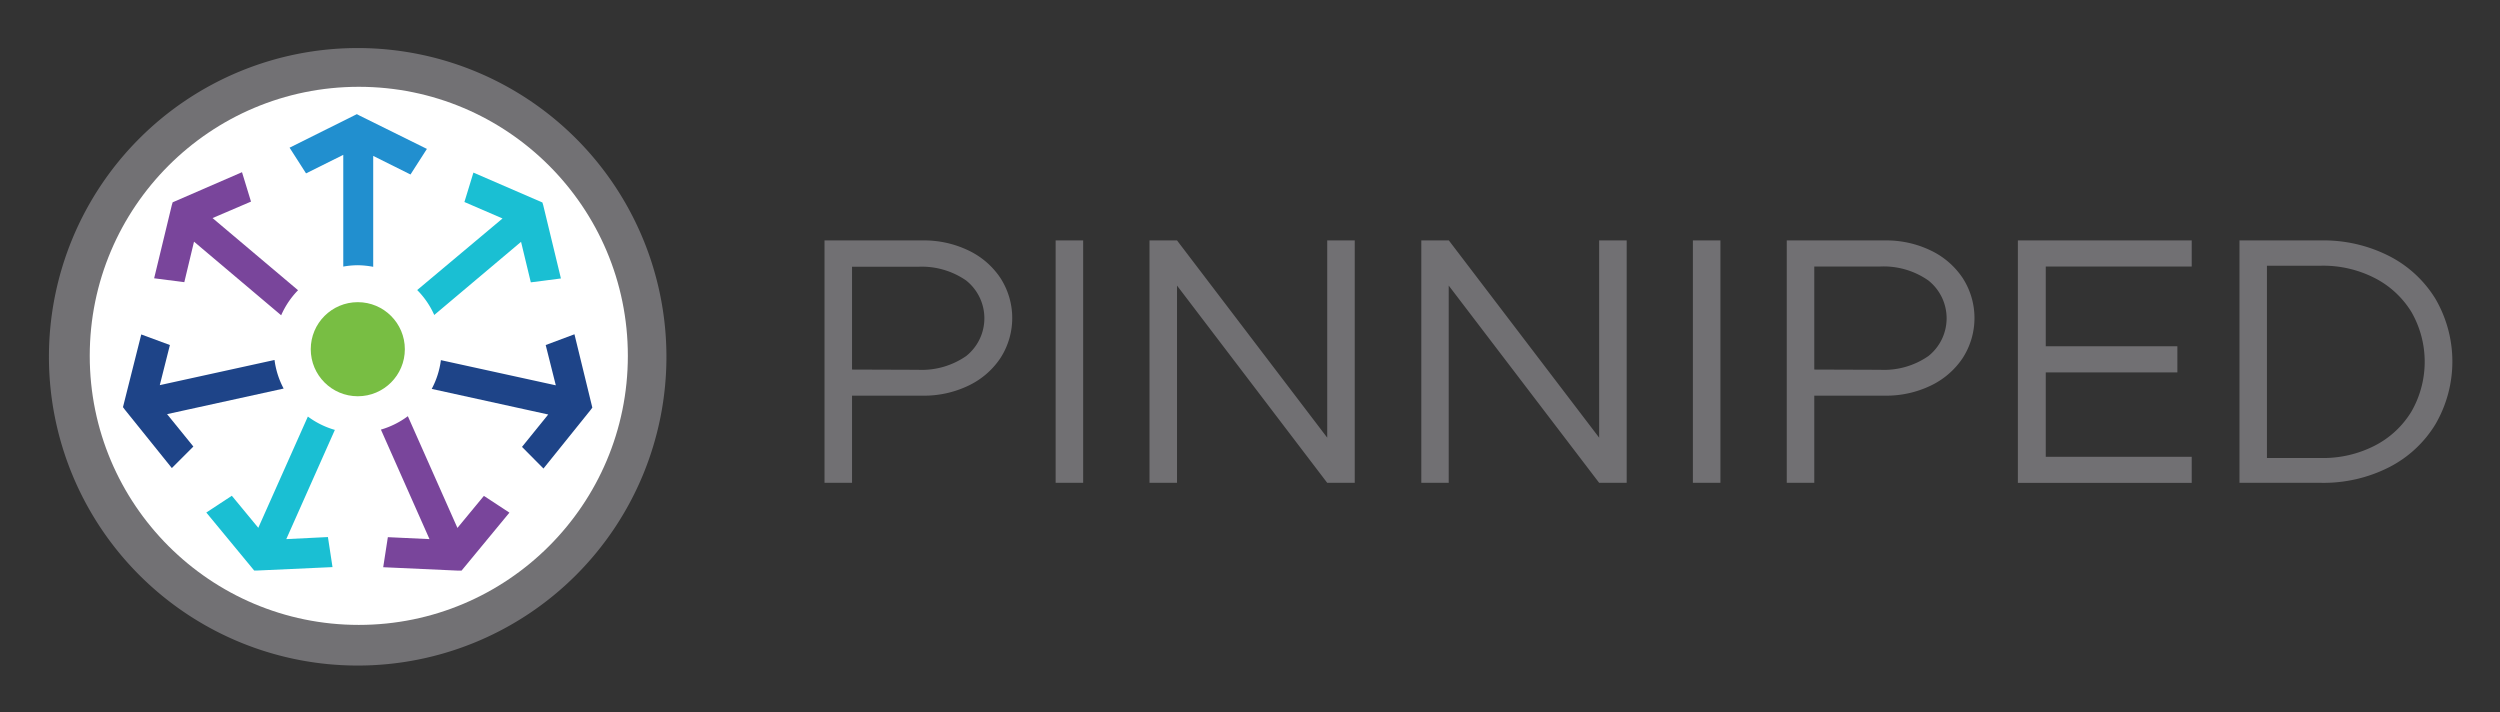
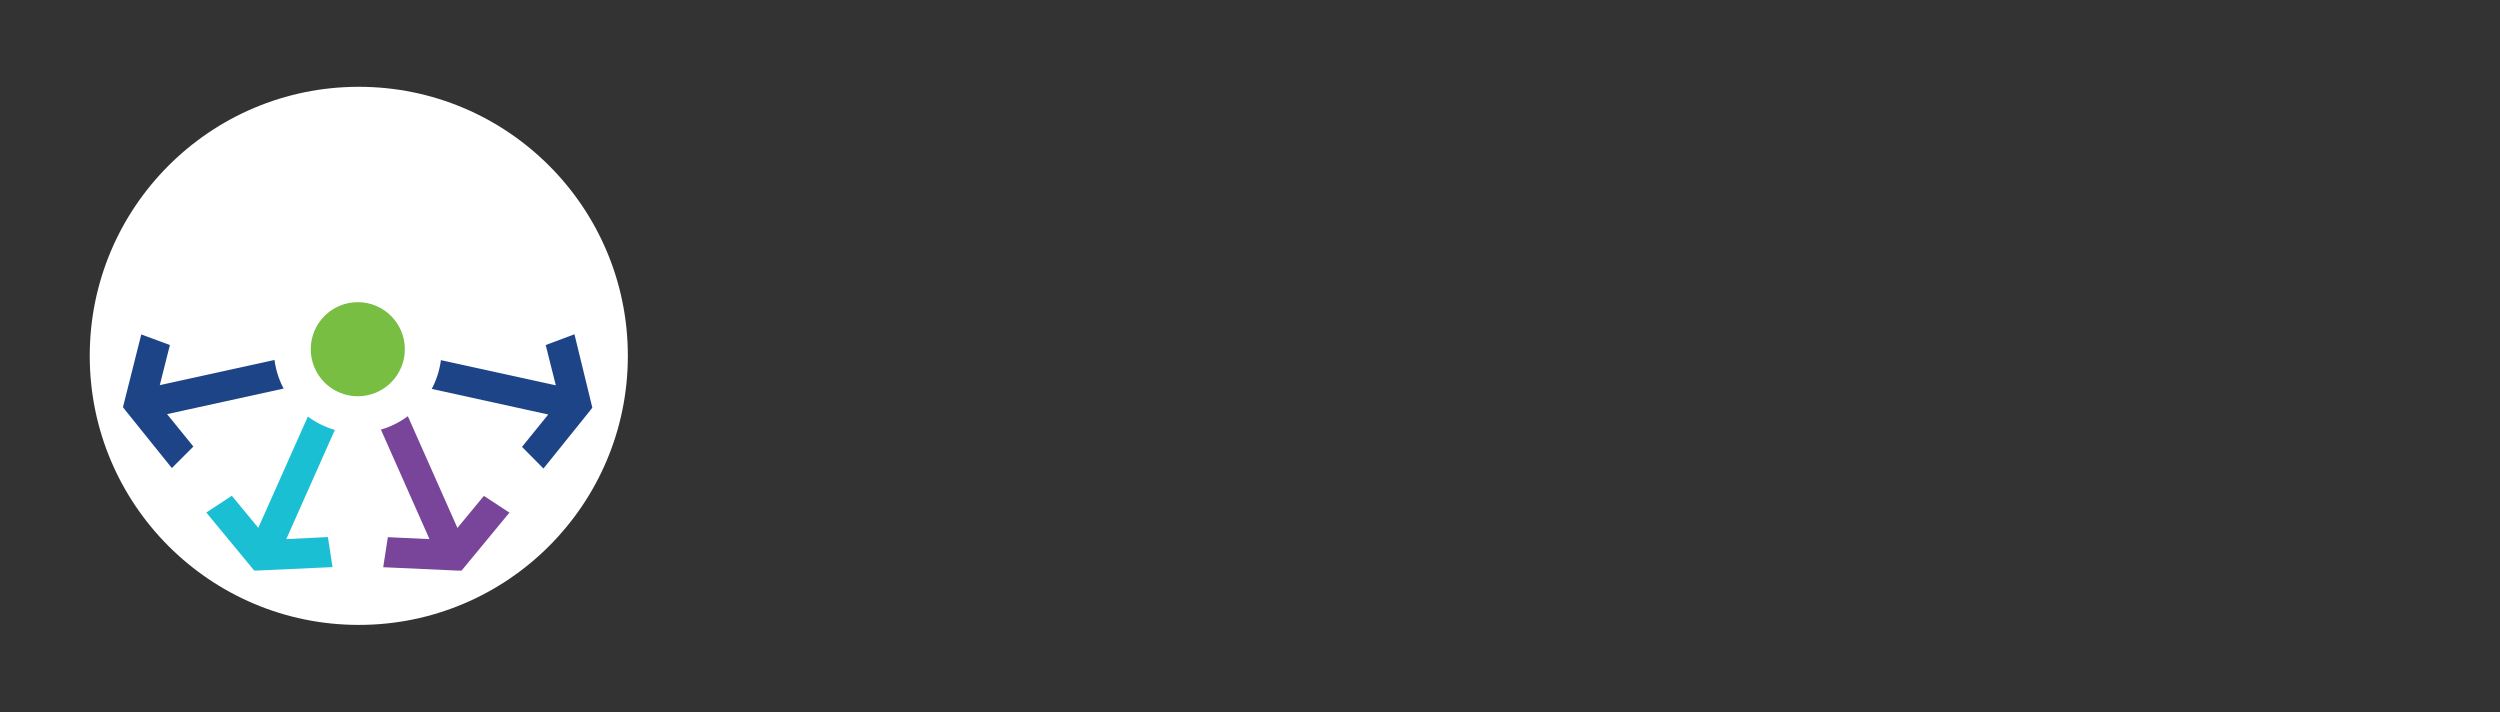
<svg xmlns="http://www.w3.org/2000/svg" role="img" viewBox="30.32 17.33 425.10 121.10">
  <rect x="30.32" y="17.33" width="425.10" height="121.10" fill="#333333" stroke="none" />
  <title>Pinniped logo</title>
  <defs>
    <style>.cls-5{fill:#1abfd3}.cls-6{fill:#79459b}</style>
  </defs>
-   <path fill="#717073" d="M170.52 58.21h16.74a17.43 17.43 0 0 1 7.68 1.68 13.45 13.45 0 0 1 5.49 4.71 12.54 12.54 0 0 1 0 13.62 13.45 13.45 0 0 1-5.49 4.71 17.43 17.43 0 0 1-7.68 1.68H175.2v14.82h-4.68zm15.9 22a13.23 13.23 0 0 0 8.19-2.34 8.21 8.21 0 0 0 0-12.84 13.23 13.23 0 0 0-8.19-2.34H175.2v17.48zm23.4-22h4.68v41.22h-4.68zm15.96 0h4.68L256 91.75V58.21h4.68v41.22H256l-25.54-33.54v33.54h-4.68zm46.22 0h4.68l25.56 33.54V58.21h4.68v41.22h-4.68l-25.58-33.54v33.54H272zm46.18 0h4.68v41.22h-4.68zm15.96 0h16.74a17.46 17.46 0 0 1 7.68 1.68 13.51 13.51 0 0 1 5.49 4.71 12.54 12.54 0 0 1 0 13.62 13.51 13.51 0 0 1-5.49 4.71 17.46 17.46 0 0 1-7.68 1.68h-12.06v14.82h-4.68zm15.9 22a13.23 13.23 0 0 0 8.19-2.34 8.21 8.21 0 0 0 0-12.84 13.23 13.23 0 0 0-8.23-2.38h-11.18v17.52zm28.14-17.56v13.56h22.38v4.44h-22.38V95H403v4.44h-29.56V58.21H403v4.44zm32.94-4.44H425a24.6 24.6 0 0 1 11.54 2.64 19.73 19.73 0 0 1 7.92 7.32 21.2 21.2 0 0 1 0 21.27 19.66 19.66 0 0 1-7.92 7.35A24.6 24.6 0 0 1 425 99.43h-13.88zm13.92 37a19.21 19.21 0 0 0 9.08-2.1 15.61 15.61 0 0 0 6.25-5.82 17 17 0 0 0 0-16.89 15.68 15.68 0 0 0-6.25-5.79 19.21 19.21 0 0 0-9.08-2.1h-9.25v32.7z" />
-   <path fill="#727174" d="M91.14 25.5a52.5 52.5 0 1 0 52.5 52.5 52.51 52.51 0 0 0-52.5-52.5zm0 95.33A42.83 42.83 0 1 1 134 78a42.83 42.83 0 0 1-42.86 42.83z" />
  <circle cx="91.33" cy="77.84" r="45.75" fill="#fff" />
  <circle cx="91.16" cy="76.71" r="8" fill="#78be43" />
-   <path d="M118.92 58.45l1.66 6.89 5.12-.66-3-12.42-.15-.5-11.73-5.08-1.53 5 6.48 2.8-14.51 12.17a14.14 14.14 0 0 1 2.9 4.24z" class="cls-5" />
-   <path d="M66.46 54.41l6.54-2.8-1.53-5-11.79 5.12-.15.5-3 12.42 5.13.66 1.65-6.89 14.82 12.52A14.23 14.23 0 0 1 81 66.68z" class="cls-6" />
  <path fill="#1e4488" d="M57.49 82.82L59.21 76l-4.87-1.8-3.11 12.36.31.42 8 9.94 3.66-3.66-4.47-5.51 19.82-4.35A14.23 14.23 0 0 1 77 78.54zM128 74.17L123.11 76l1.72 6.85-19.54-4.28a14.23 14.23 0 0 1-1.56 4.89l19.81 4.35-4.46 5.51 3.65 3.68 8-9.94.31-.42z" />
  <path d="M103.35 109l-7.08-.33-.79 5.11 12.76.58h.56l8.14-9.86-4.34-2.85-4.5 5.45-8.43-19a14.36 14.36 0 0 1-4.58 2.28z" class="cls-6" />
  <path d="M74.24 107.08l-4.5-5.45-4.34 2.85 8.14 9.86h.56l12.76-.58-.78-5.11L79 109l8.26-18.57a14.28 14.28 0 0 1-4.59-2.27z" class="cls-5" />
-   <path fill="#218fcf" d="M93.78 62.7V43.84l6.34 3.16 2.79-4.35L91.49 37l-.49-.26-11.44 5.7 2.8 4.37 6.33-3.15v19a14.59 14.59 0 0 1 2.49-.23 15 15 0 0 1 2.6.27z" />
</svg>